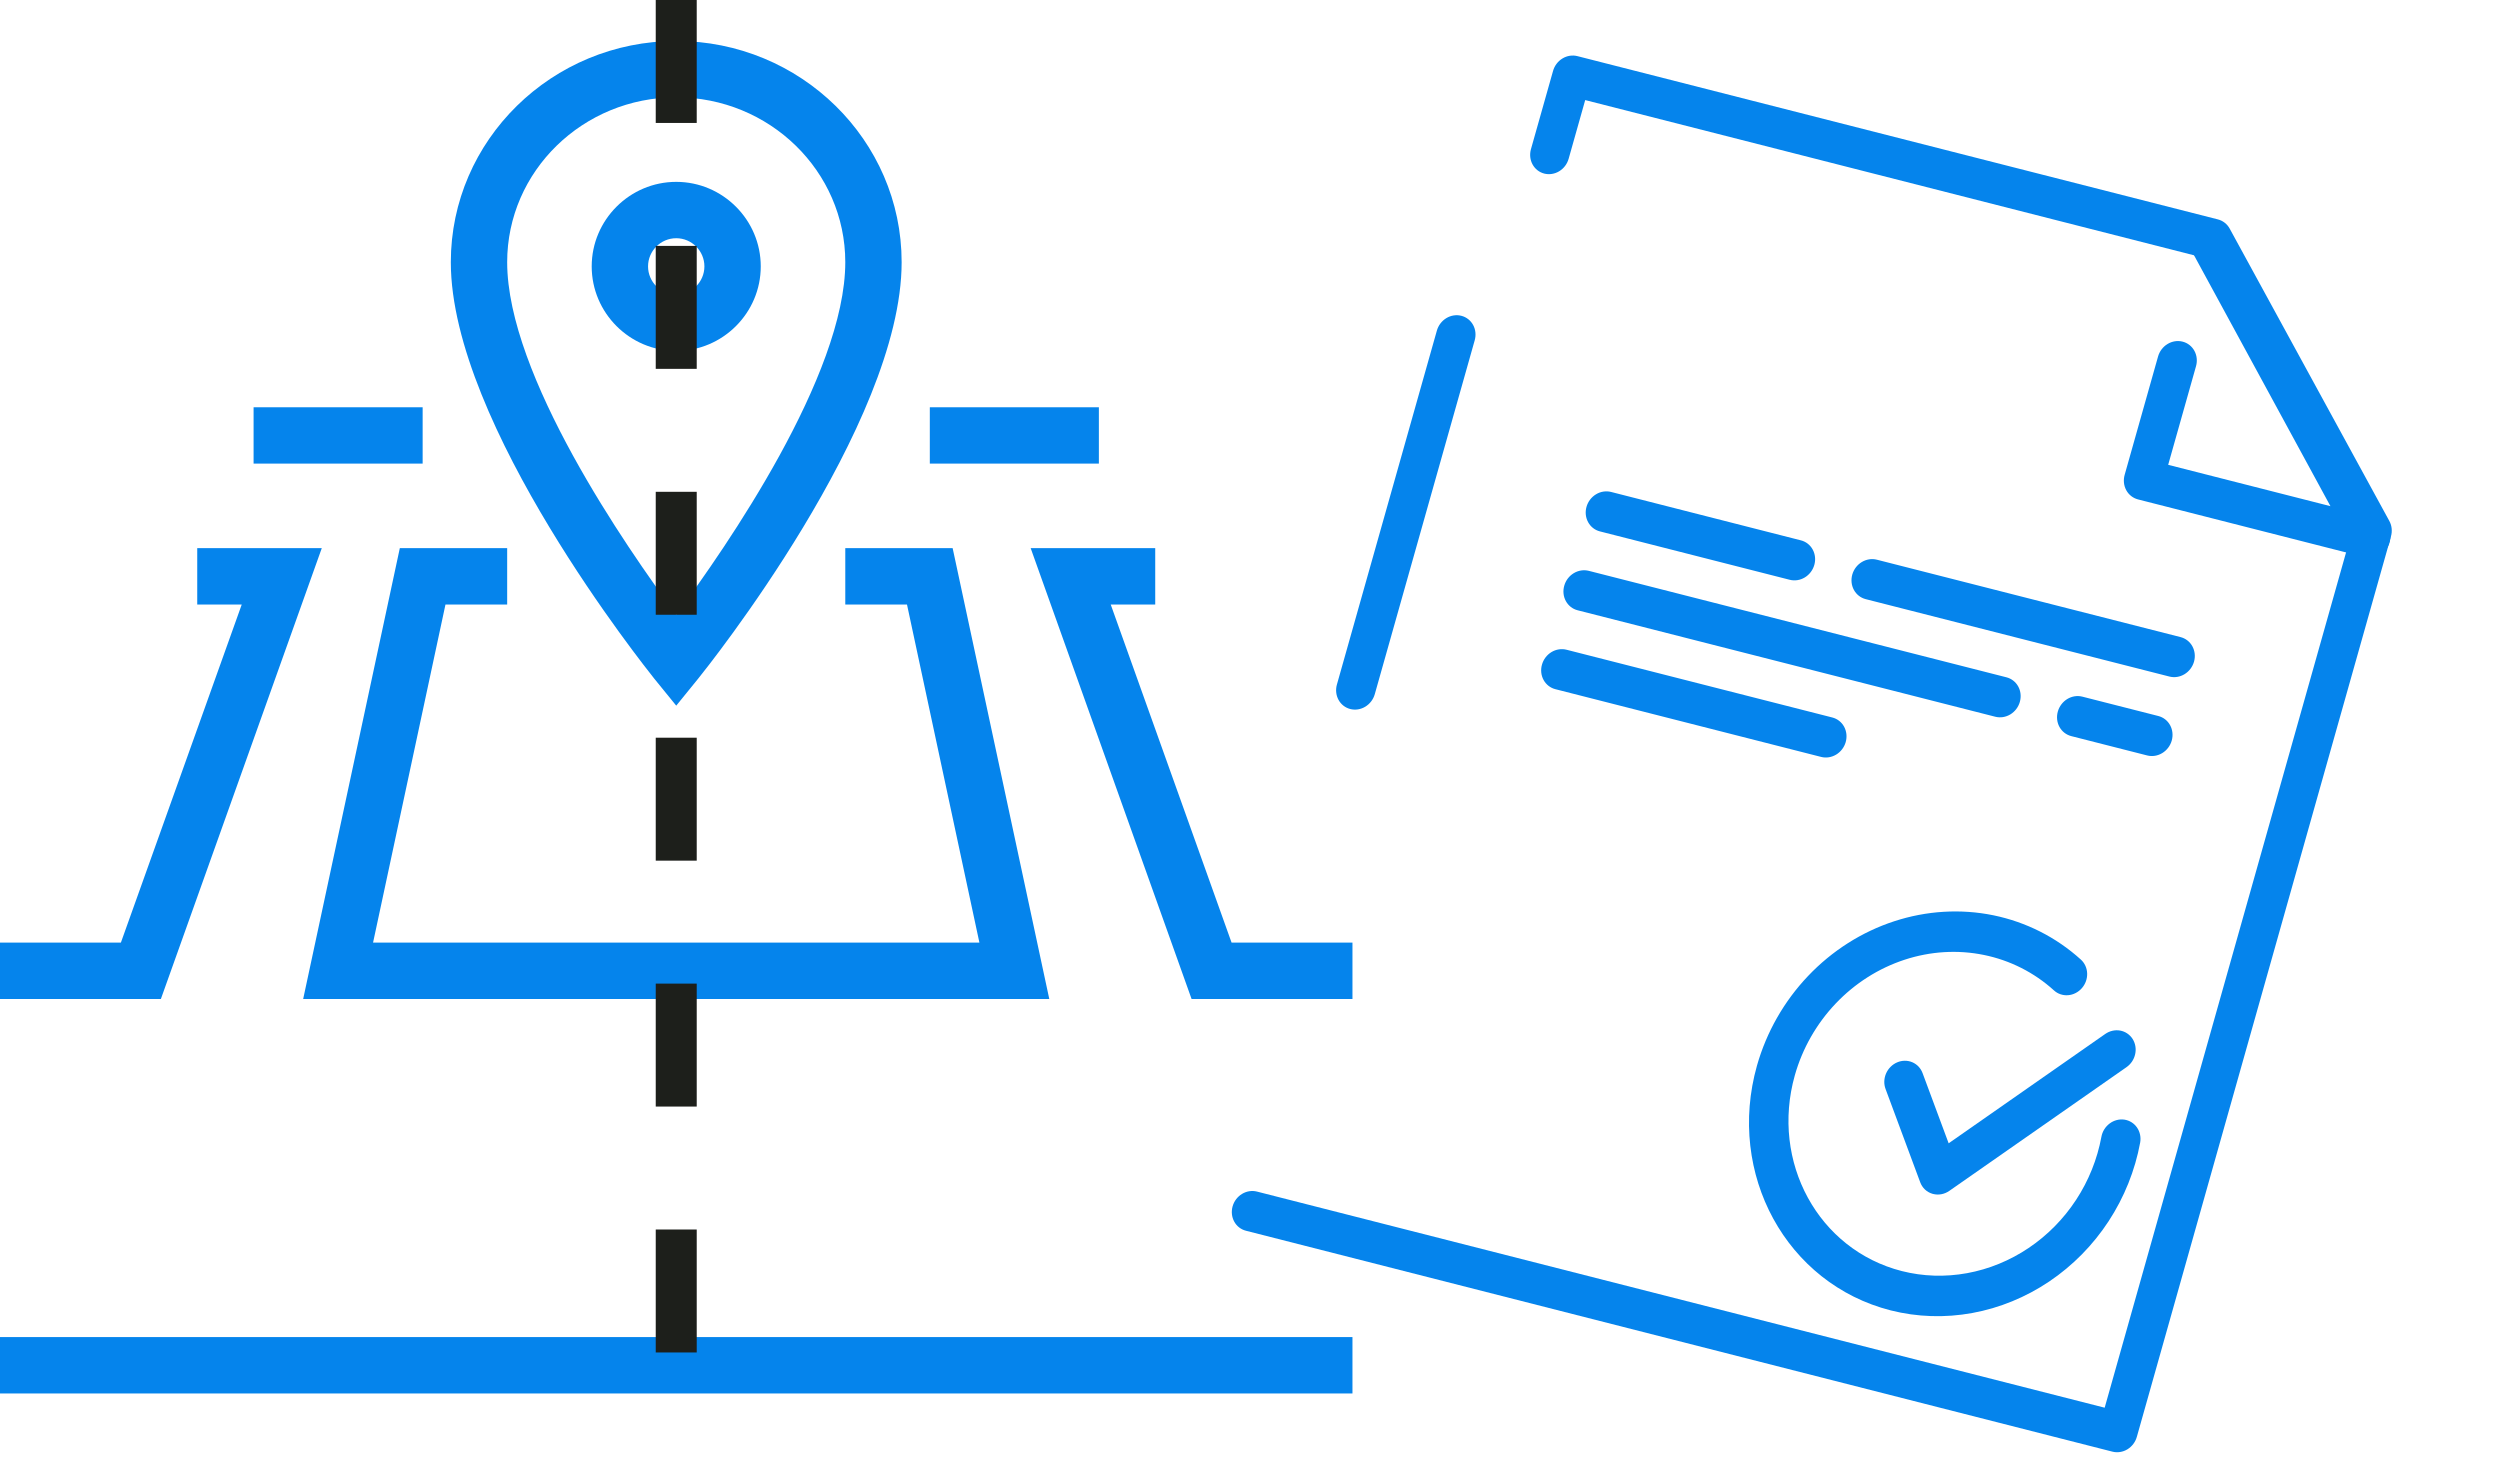
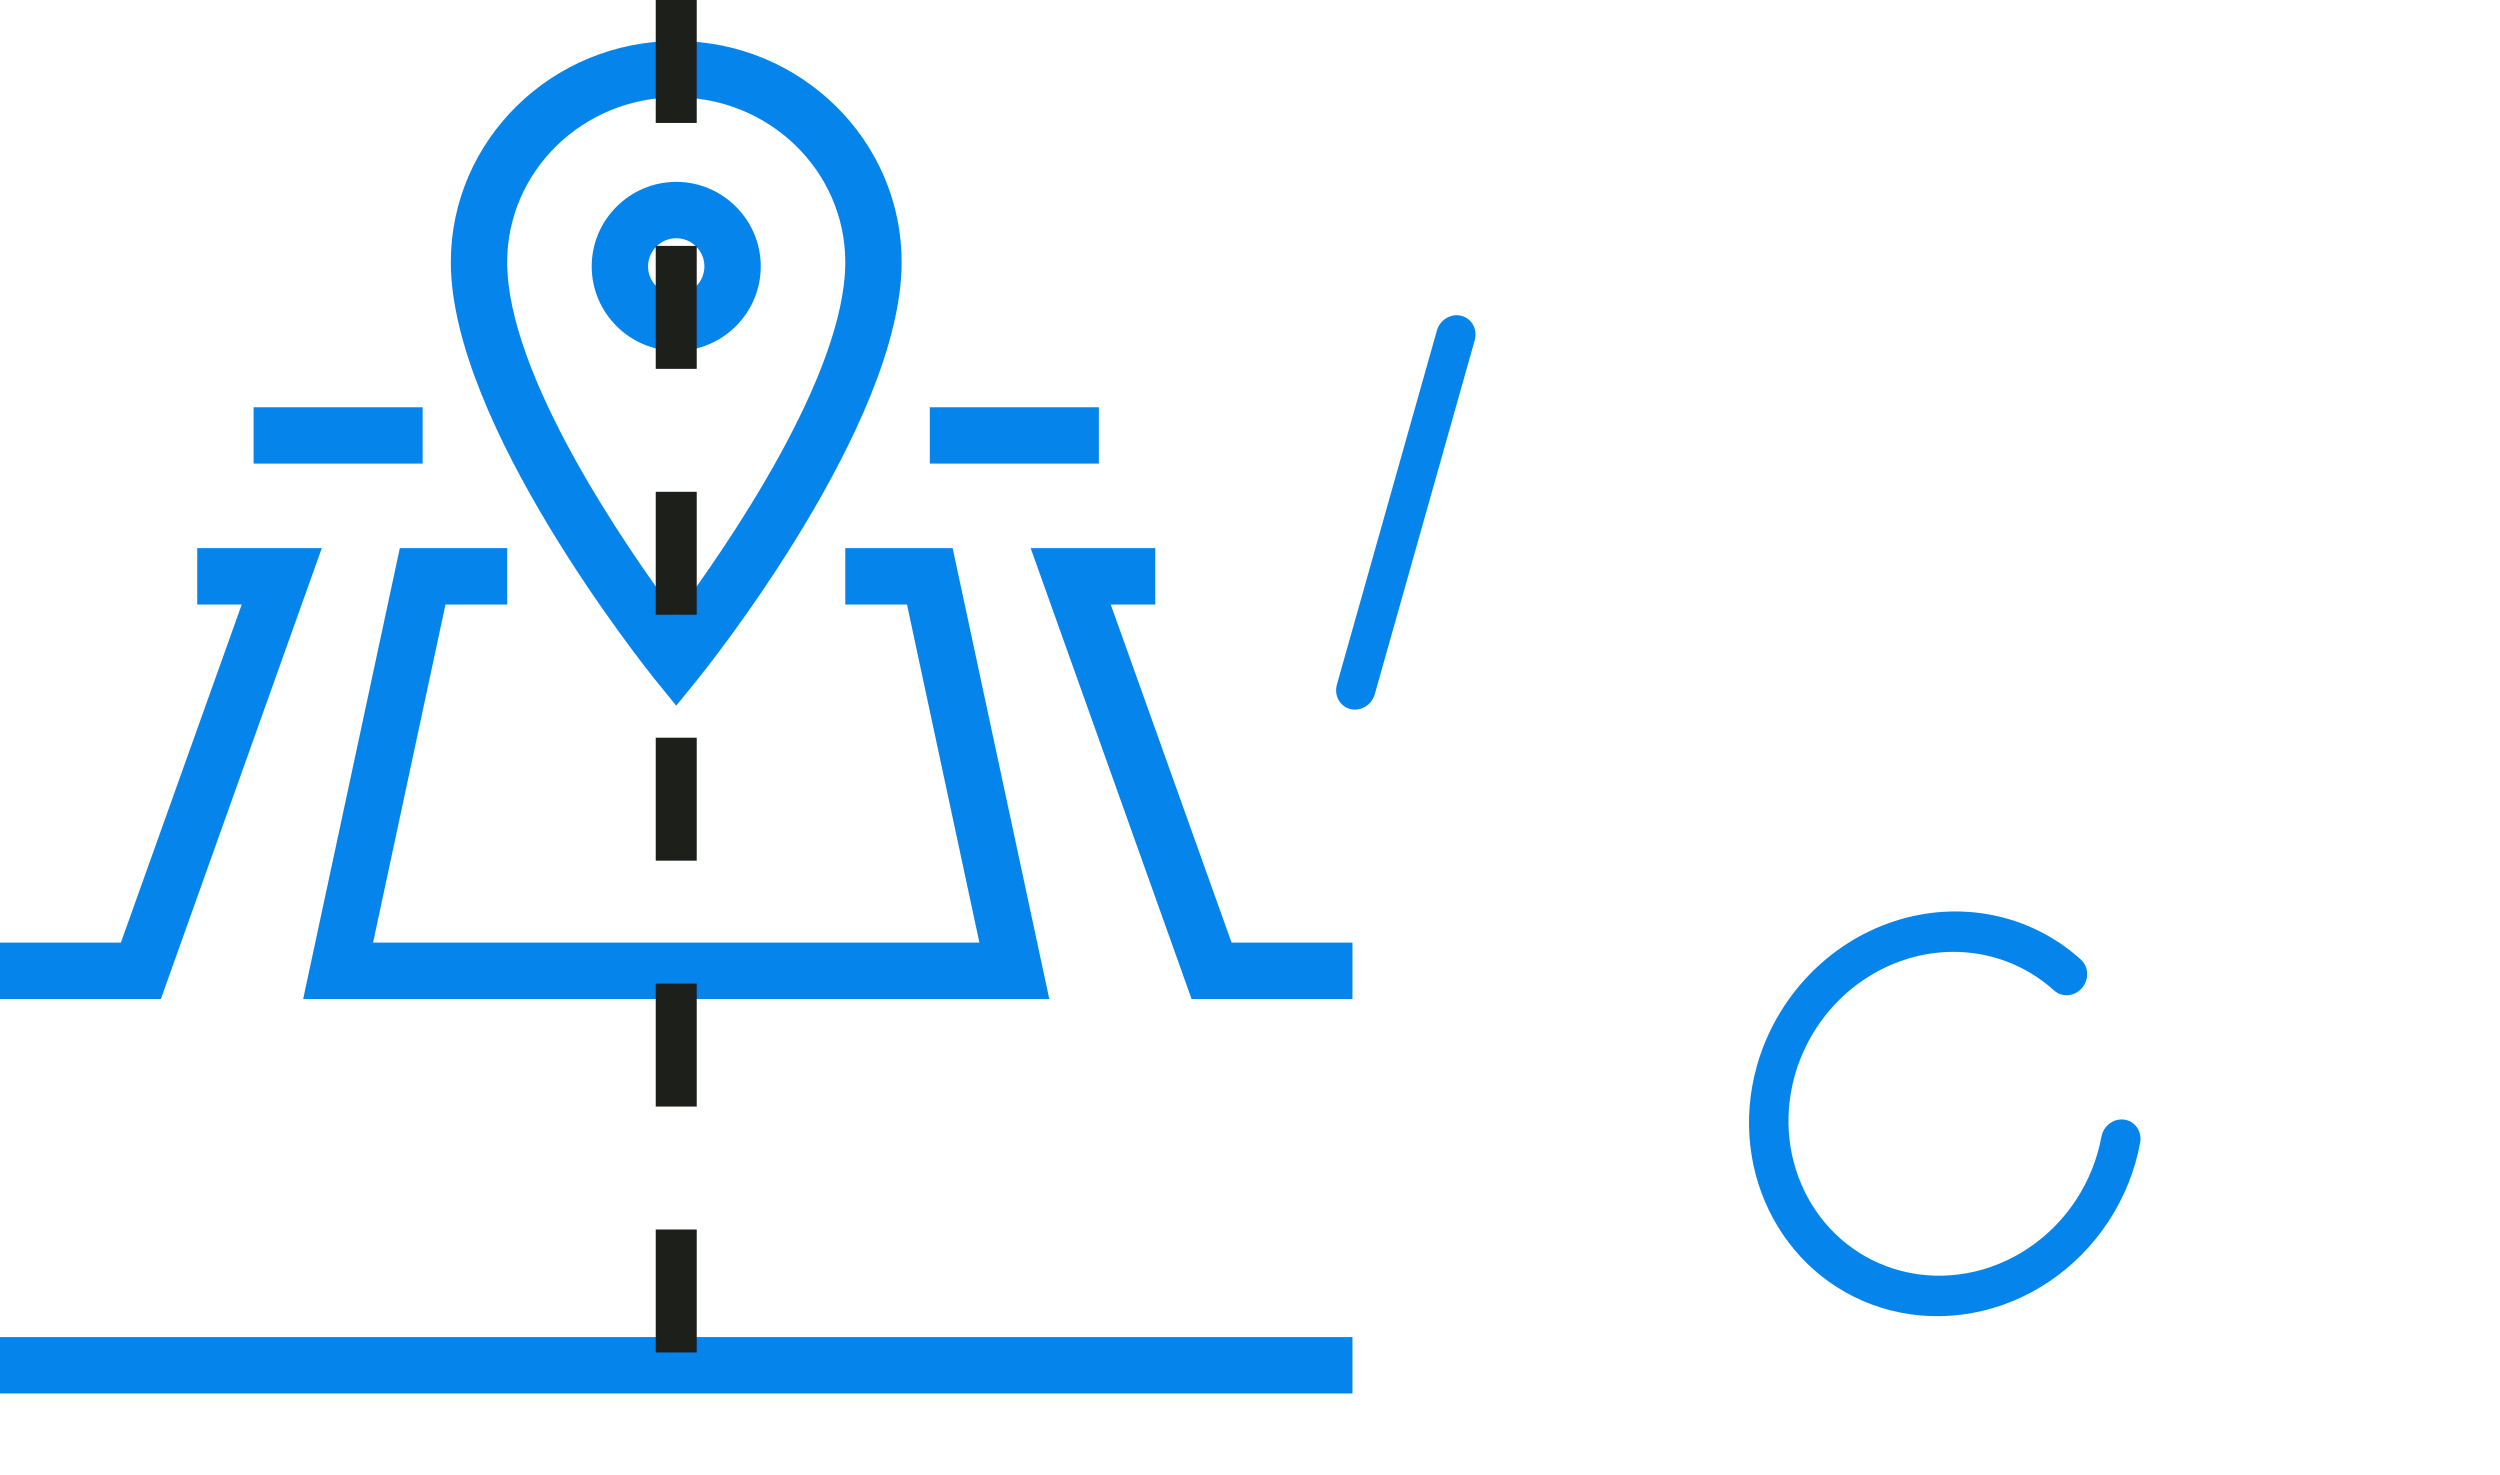
<svg xmlns="http://www.w3.org/2000/svg" width="122" height="72" viewBox="0 0 122 72" fill="none">
  <path d="M0 65.25H66V68H0V65.25ZM45.375 19.875H53.625V22.625H45.375V19.875ZM12.375 19.875H20.625V22.625H12.375V19.875ZM7.851 48.75H0V46H5.899L11.797 29.5H9.625V26.75H15.703L7.851 48.75ZM51.205 48.75H14.795L19.511 26.75H24.75V29.5H21.739L18.205 46H47.795L44.261 29.5H41.25V26.75H46.489L51.205 48.75ZM66 48.75H58.149L50.297 26.75H56.375V29.5H54.203L60.101 46H66V48.75Z" fill="#0584EC" />
  <path d="M33 34.436L31.927 33.116C31.529 32.608 22 20.714 22 12.794C22 6.84 26.936 2 33 2C39.064 2 44 6.84 44 12.794C44 20.727 34.471 32.621 34.072 33.116L33 34.436ZM33 4.75C28.449 4.75 24.75 8.352 24.75 12.794C24.75 18.308 30.552 26.695 33 29.995C35.447 26.695 41.25 18.307 41.25 12.794C41.25 8.353 37.551 4.75 33 4.75Z" fill="#0584EC" />
  <path d="M33 17.125C30.731 17.125 28.875 15.269 28.875 13C28.875 10.731 30.731 8.875 33 8.875C35.269 8.875 37.125 10.731 37.125 13C37.125 15.269 35.269 17.125 33 17.125ZM33 11.625C32.244 11.625 31.625 12.244 31.625 13C31.625 13.756 32.244 14.375 33 14.375C33.756 14.375 34.375 13.756 34.375 13C34.375 12.244 33.756 11.625 33 11.625Z" fill="#0584EC" />
-   <path d="M103.088 70.841L60.801 60.06C60.557 59.997 60.351 59.837 60.23 59.614C60.108 59.391 60.08 59.123 60.151 58.87C60.222 58.617 60.388 58.398 60.611 58.263C60.834 58.128 61.096 58.087 61.34 58.149L102.708 68.696L114.73 26.101L107.314 12.521L77.358 4.884L76.549 7.75C76.478 8.003 76.312 8.222 76.089 8.357C75.866 8.492 75.604 8.533 75.36 8.471C75.116 8.409 74.911 8.248 74.789 8.025C74.667 7.802 74.639 7.534 74.71 7.281L75.789 3.46C75.861 3.206 76.026 2.988 76.249 2.853C76.472 2.718 76.734 2.677 76.978 2.739L108.234 10.707C108.479 10.77 108.684 10.931 108.806 11.152L116.602 25.429C116.723 25.653 116.751 25.921 116.68 26.174L104.277 70.12C104.206 70.373 104.04 70.592 103.817 70.727C103.595 70.862 103.332 70.903 103.088 70.841Z" fill="#0584EC" />
-   <path d="M115.416 27.195L104.337 24.372C104.092 24.309 103.885 24.148 103.762 23.923C103.639 23.698 103.611 23.428 103.683 23.173L105.313 17.398C105.385 17.143 105.552 16.923 105.776 16.787C106.001 16.651 106.265 16.609 106.511 16.672C106.757 16.734 106.964 16.896 107.087 17.121C107.209 17.346 107.238 17.615 107.166 17.87L105.807 22.683L113.726 24.701L107.022 12.372C106.905 12.147 106.88 11.88 106.954 11.628C107.028 11.377 107.194 11.16 107.416 11.026C107.638 10.891 107.899 10.85 108.143 10.91C108.386 10.97 108.592 11.127 108.717 11.347L116.535 25.721C116.626 25.888 116.666 26.082 116.649 26.278C116.632 26.473 116.559 26.662 116.439 26.82C116.319 26.978 116.158 27.098 115.976 27.164C115.794 27.231 115.599 27.242 115.416 27.195ZM105.869 33.016L91.046 29.238C90.8 29.175 90.594 29.014 90.471 28.789C90.348 28.564 90.32 28.295 90.391 28.04C90.464 27.784 90.63 27.564 90.855 27.428C91.08 27.292 91.344 27.25 91.59 27.313L106.413 31.091C106.658 31.154 106.866 31.315 106.988 31.54C107.111 31.765 107.14 32.035 107.068 32.29C106.995 32.545 106.829 32.765 106.604 32.901C106.379 33.037 106.115 33.079 105.869 33.016ZM97.371 34.977L76.989 29.782C76.743 29.72 76.537 29.558 76.414 29.333C76.291 29.109 76.262 28.839 76.335 28.584C76.406 28.328 76.573 28.108 76.798 27.972C77.023 27.836 77.287 27.795 77.533 27.857L97.914 33.052C98.16 33.115 98.367 33.276 98.49 33.501C98.613 33.726 98.641 33.995 98.569 34.251C98.497 34.506 98.33 34.726 98.106 34.862C97.881 34.998 97.617 35.04 97.371 34.977ZM88.873 36.938L75.902 33.632C75.657 33.57 75.45 33.408 75.327 33.183C75.204 32.959 75.175 32.689 75.248 32.434C75.32 32.178 75.486 31.958 75.711 31.822C75.936 31.686 76.2 31.645 76.446 31.707L89.416 35.013C89.662 35.076 89.869 35.237 89.992 35.462C90.114 35.687 90.143 35.956 90.071 36.212C89.999 36.467 89.832 36.687 89.607 36.823C89.382 36.959 89.118 37.001 88.873 36.938ZM104.782 36.866L101.077 35.922C100.831 35.859 100.624 35.697 100.501 35.473C100.378 35.248 100.35 34.978 100.422 34.723C100.494 34.468 100.661 34.248 100.885 34.111C101.11 33.975 101.374 33.934 101.62 33.997L105.326 34.941C105.572 35.004 105.779 35.165 105.901 35.39C106.024 35.615 106.053 35.885 105.981 36.14C105.909 36.395 105.742 36.615 105.517 36.751C105.292 36.887 105.028 36.929 104.782 36.866ZM87.341 28.294L78.076 25.932C77.83 25.87 77.623 25.708 77.501 25.483C77.378 25.259 77.349 24.989 77.421 24.734C77.493 24.478 77.66 24.259 77.885 24.122C78.109 23.986 78.374 23.945 78.62 24.007L87.884 26.369C88.13 26.431 88.337 26.593 88.459 26.817C88.582 27.042 88.611 27.312 88.539 27.567C88.467 27.823 88.3 28.042 88.075 28.179C87.85 28.315 87.586 28.356 87.341 28.294Z" fill="#0584EC" />
  <path d="M65.894 34.601C65.649 34.538 65.442 34.377 65.32 34.153C65.198 33.929 65.169 33.66 65.241 33.406L70.119 16.135C70.191 15.881 70.357 15.661 70.581 15.525C70.805 15.39 71.069 15.348 71.314 15.411C71.559 15.473 71.765 15.634 71.888 15.858C72.01 16.082 72.038 16.351 71.966 16.606L67.089 33.877C67.017 34.131 66.851 34.35 66.627 34.486C66.403 34.622 66.139 34.663 65.894 34.601ZM92.27 63.948C87.176 62.65 84.247 57.29 85.741 51.999C86.205 50.365 87.063 48.86 88.234 47.628C89.405 46.396 90.85 45.477 92.433 44.959C94.015 44.441 95.682 44.34 97.276 44.666C98.87 44.993 100.338 45.735 101.542 46.824C101.635 46.907 101.711 47.01 101.765 47.126C101.818 47.242 101.848 47.368 101.853 47.498C101.858 47.628 101.838 47.759 101.794 47.883C101.75 48.007 101.682 48.122 101.596 48.221C101.509 48.321 101.405 48.402 101.289 48.461C101.173 48.521 101.049 48.556 100.922 48.566C100.795 48.576 100.668 48.56 100.549 48.519C100.43 48.479 100.322 48.414 100.229 48.328C99.267 47.457 98.092 46.863 96.817 46.602C95.541 46.34 94.207 46.421 92.941 46.836C91.675 47.251 90.519 47.986 89.582 48.972C88.646 49.958 87.959 51.162 87.589 52.47C86.393 56.703 88.736 60.991 92.812 62.029C93.844 62.291 94.927 62.325 95.992 62.131C97.057 61.937 98.081 61.518 98.998 60.901C99.914 60.285 100.704 59.484 101.315 58.55C101.926 57.616 102.346 56.57 102.548 55.479C102.571 55.351 102.618 55.227 102.687 55.115C102.756 55.003 102.846 54.906 102.95 54.827C103.054 54.749 103.171 54.692 103.295 54.66C103.419 54.627 103.547 54.62 103.671 54.638C103.921 54.676 104.142 54.815 104.286 55.023C104.43 55.232 104.486 55.495 104.441 55.754C104.19 57.118 103.665 58.426 102.901 59.594C102.137 60.762 101.15 61.764 100.004 62.536C98.858 63.307 97.578 63.832 96.246 64.075C94.915 64.318 93.56 64.275 92.27 63.948Z" fill="#0584EC" />
-   <path d="M94.336 58.265L94.301 58.256C94.165 58.216 94.041 58.145 93.937 58.047C93.834 57.949 93.755 57.828 93.705 57.692L92.015 53.142C91.97 53.022 91.95 52.894 91.954 52.764C91.959 52.634 91.988 52.505 92.04 52.385C92.093 52.264 92.167 52.154 92.26 52.062C92.352 51.969 92.461 51.895 92.58 51.844C92.698 51.793 92.824 51.766 92.951 51.765C93.077 51.763 93.202 51.788 93.317 51.836C93.432 51.885 93.536 51.956 93.623 52.047C93.709 52.138 93.776 52.246 93.821 52.366L95.094 55.793L102.738 50.456C102.845 50.382 102.964 50.329 103.089 50.301C103.213 50.273 103.341 50.27 103.465 50.292C103.589 50.315 103.706 50.362 103.809 50.432C103.913 50.502 104.002 50.592 104.07 50.699C104.138 50.805 104.184 50.925 104.206 51.052C104.228 51.179 104.225 51.31 104.197 51.439C104.17 51.567 104.118 51.689 104.046 51.799C103.973 51.908 103.88 52.003 103.773 52.078L95.127 58.114C95.01 58.195 94.88 58.251 94.744 58.277C94.607 58.303 94.469 58.299 94.336 58.265Z" fill="#0584EC" />
  <line x1="33" y1="-4.37114e-08" x2="33" y2="70" stroke="#1D1F1B" stroke-width="2" stroke-dasharray="6 6" />
</svg>